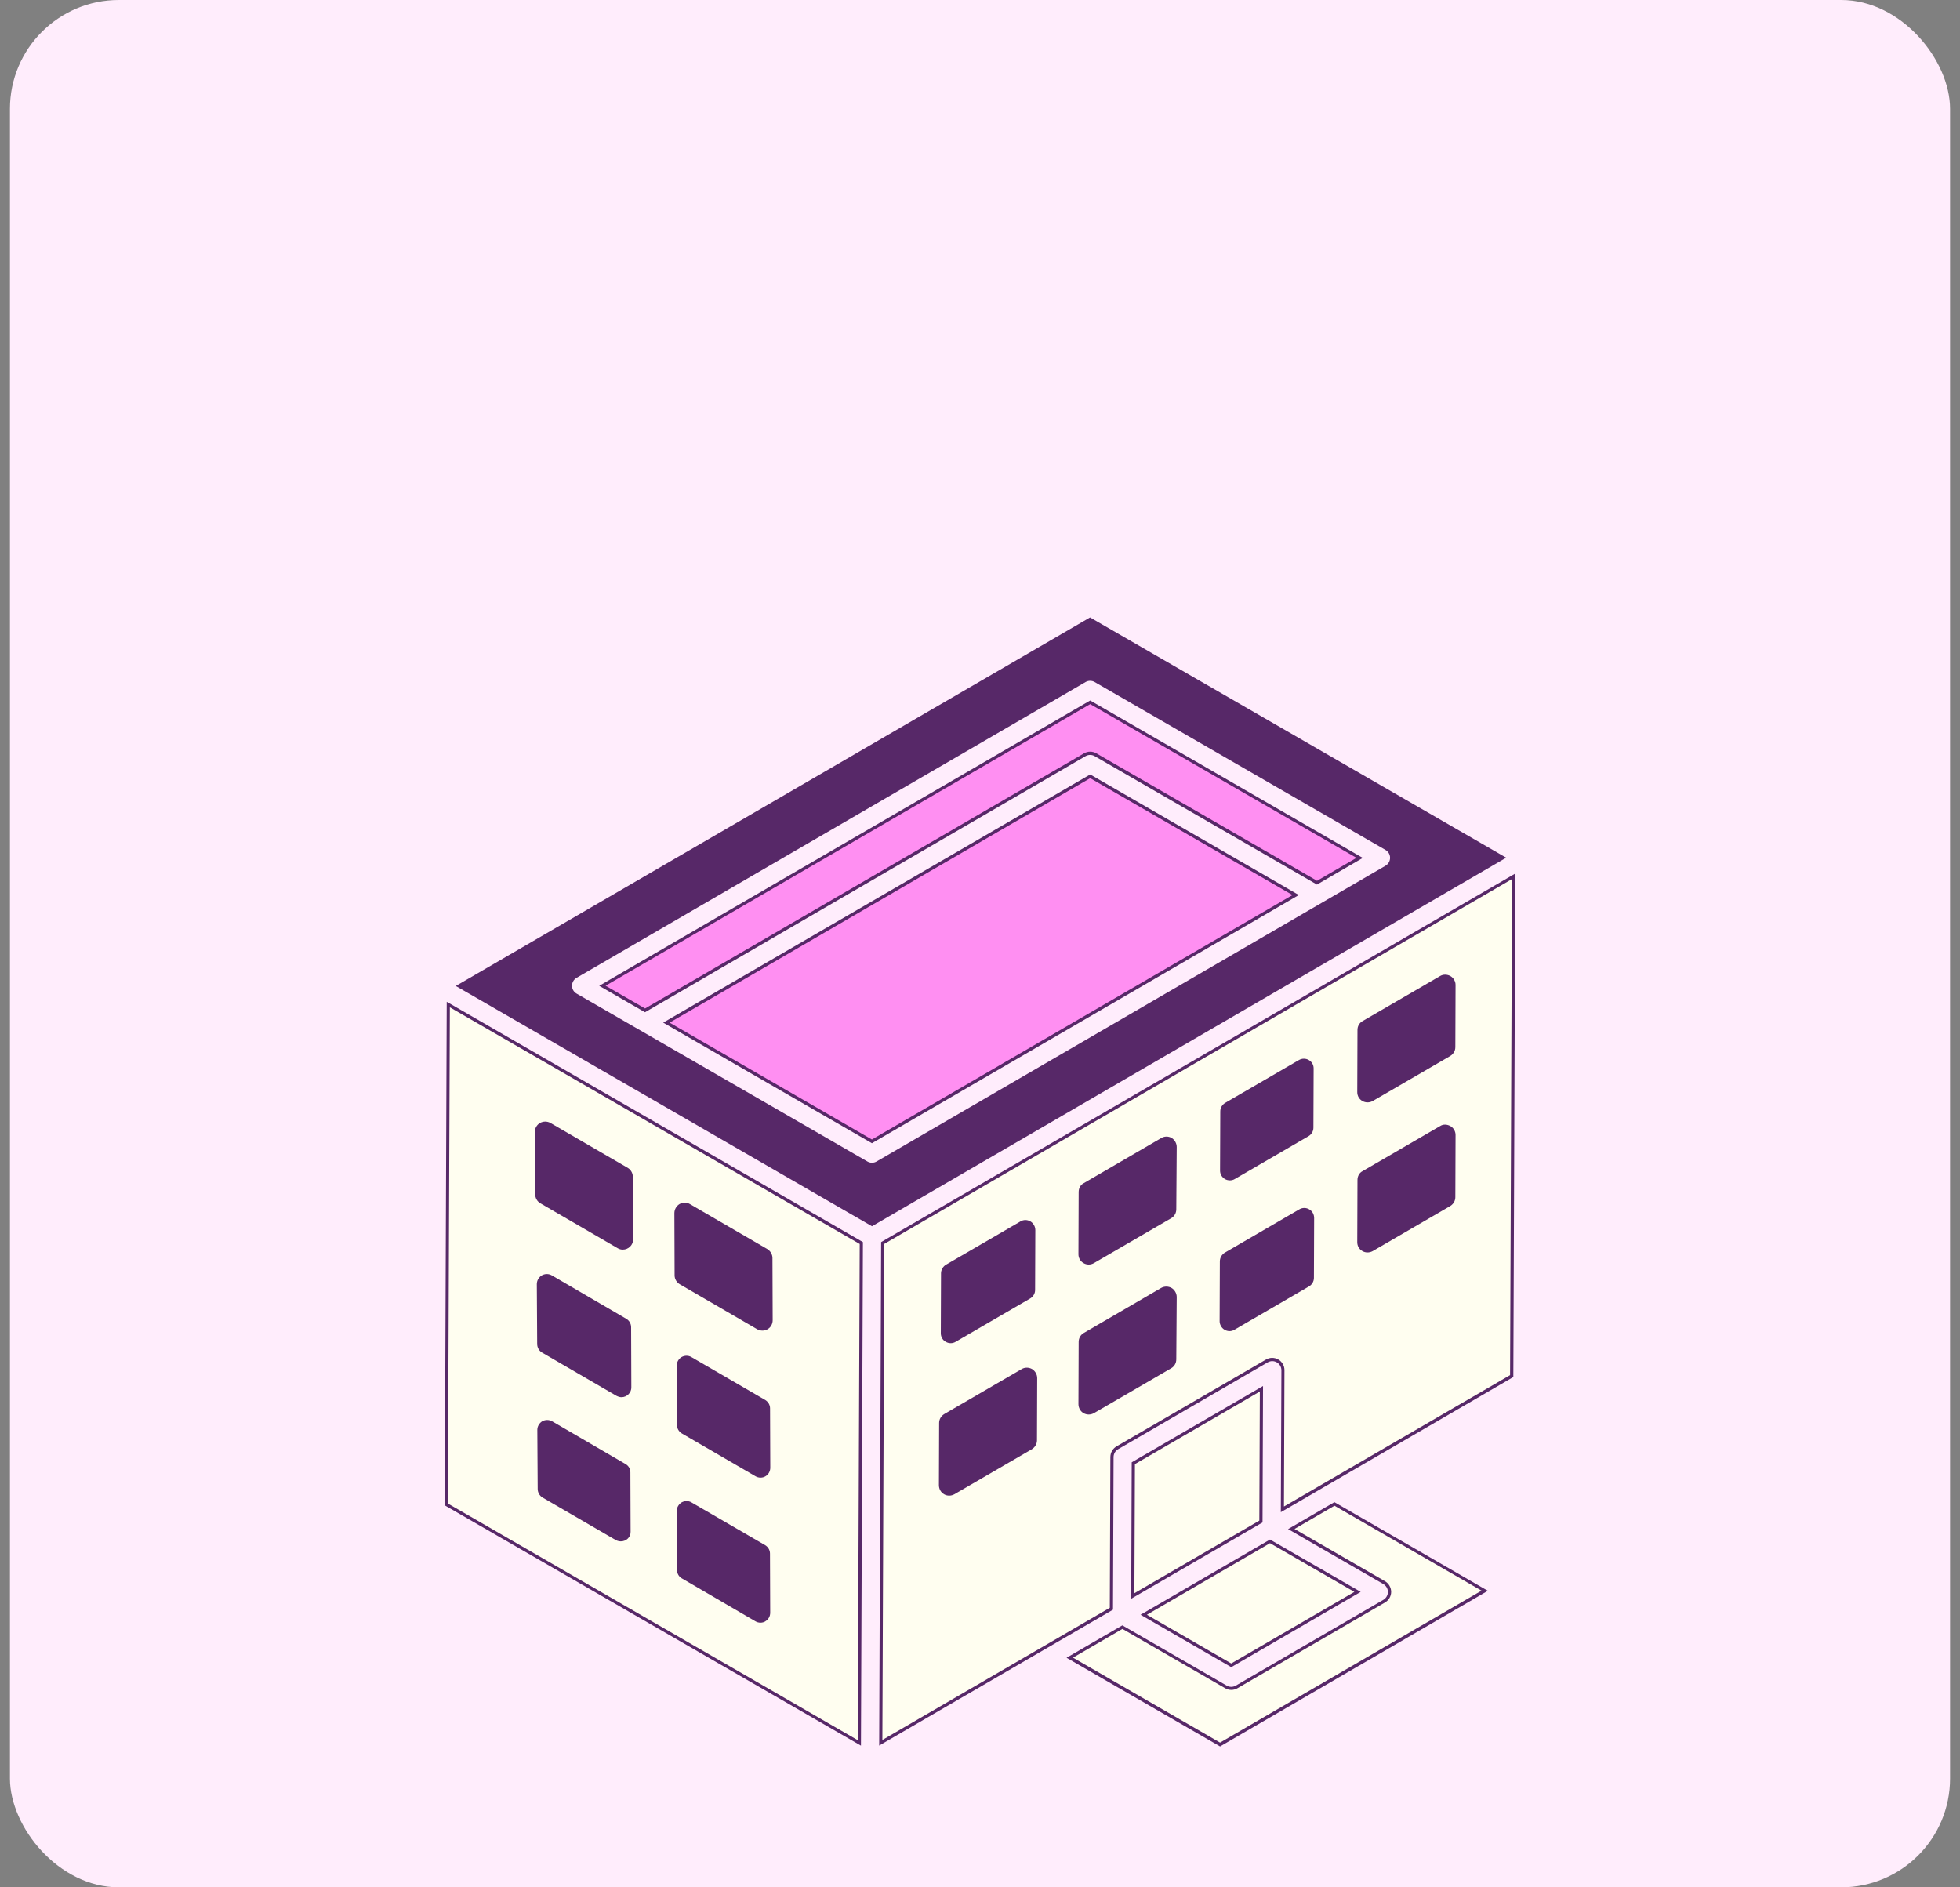
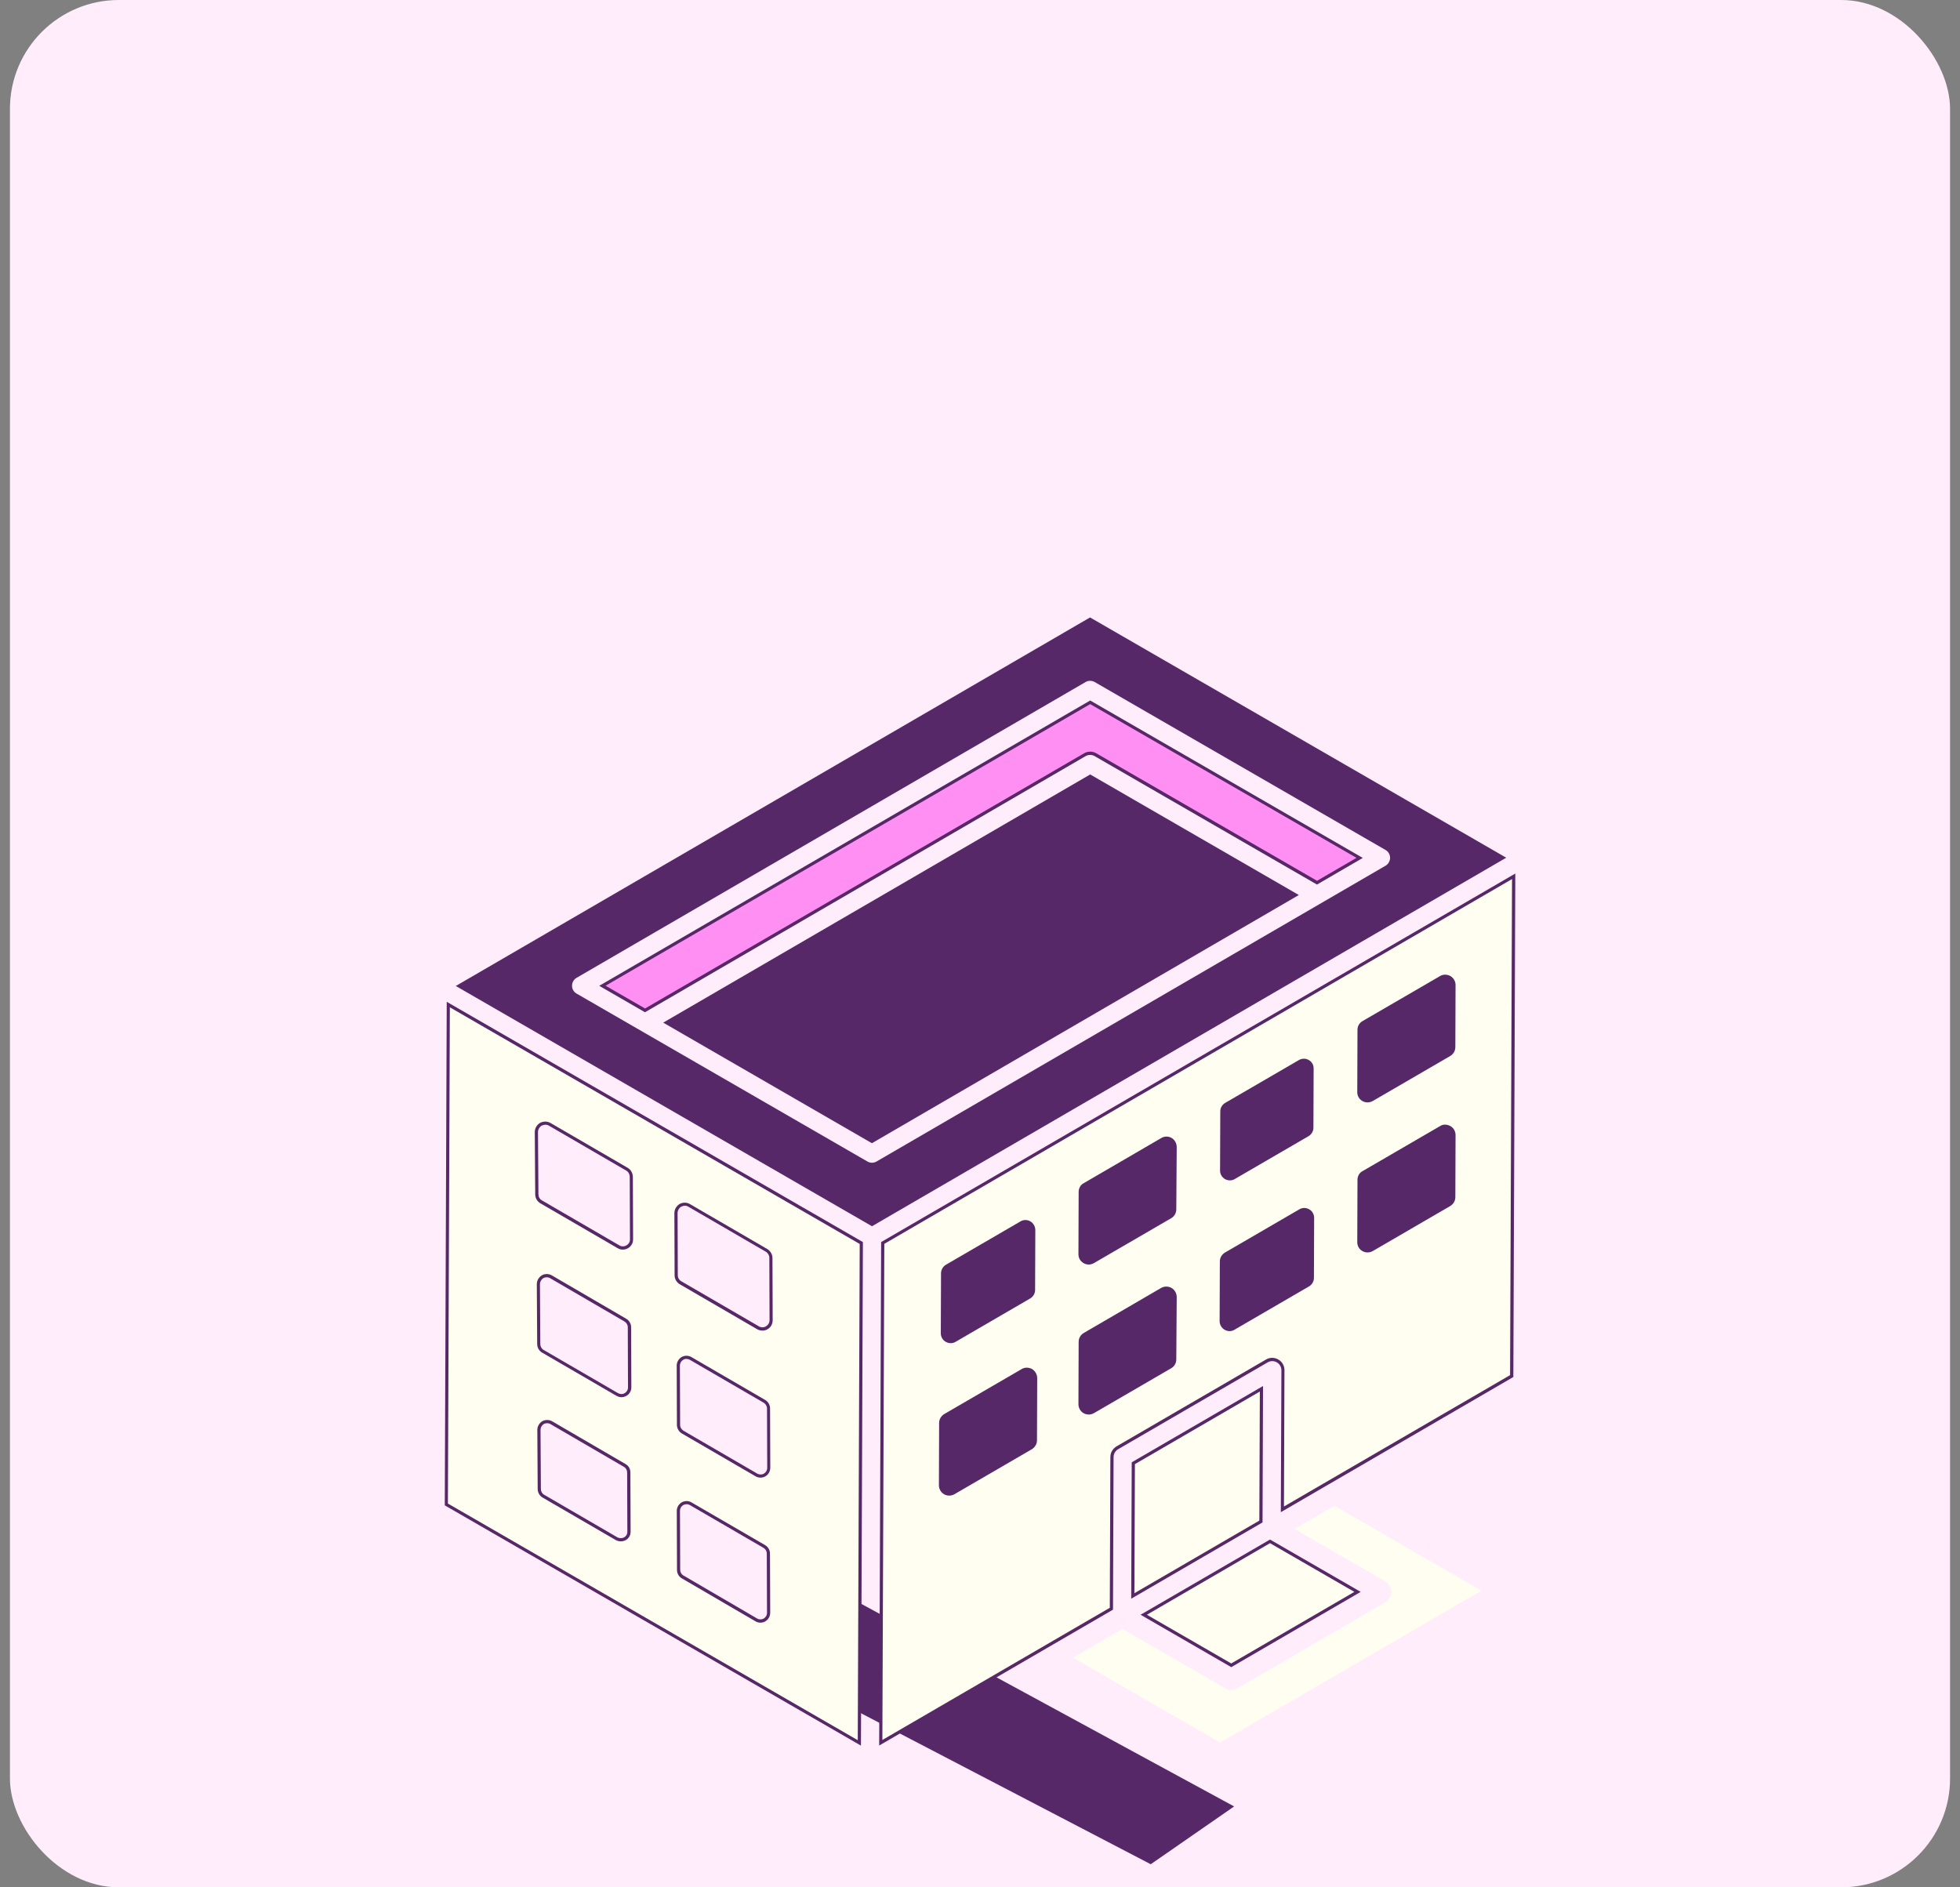
<svg xmlns="http://www.w3.org/2000/svg" id="Layer_1" viewBox="0 0 270 260">
  <rect x="0" y="0" width="270" height="260" fill="#808080" stroke="none" />
  <defs>
    <style>.cls-1{fill:#ff8ff2;}.cls-2{fill:#fffef0;}.cls-3{fill:#572868;}.cls-4{fill:#ffedfc;}</style>
  </defs>
  <rect class="cls-4" x="1.37" width="267.26" height="260" rx="15" ry="15" />
-   <path class="cls-3" d="M117.87,220.53c-1.59-2.53-2.06-5.59-2.13-8.53-.12-5.25,1.15-10.4,1.25-15.63.11-6.53.03-13.03.66-19.53l-.88.51-51.21-28.81v58.68l40.87,21.3,11.47-7.95s-.03-.03-.03-.04Z" />
+   <path class="cls-3" d="M117.87,220.53c-1.59-2.53-2.06-5.59-2.13-8.53-.12-5.25,1.15-10.4,1.25-15.63.11-6.53.03-13.03.66-19.53v58.68l40.87,21.3,11.47-7.95s-.03-.03-.03-.04Z" />
  <path class="cls-3" d="M204.96,126.43l-82.79,47.8c.06.2.1.42.07.64-.03.25-.05.51-.08.76.82.15,1.61.71,1.74,1.55.6,3.92.66,7.86.49,11.81-.15,3.45-.46,6.88-.64,10.33-.12,2.39-.05,4.75.05,7.14.14,3.25.41,7.03-.46,10.35l24.47-16.96,28.14-16.99,30.67-2.88-1.66-53.55Z" />
  <g id="_x31_85">
    <path class="cls-3" d="M61.27,207.38l.27-69.37,57.33,33.1-.27,69.37-57.33-33.1ZM94.59,207.22c-.16,0-.32.04-.47.12-.28.17-.45.46-.45.78l.03,8.15c0,.32.18.63.44.77l10.16,5.93c.13.08.29.12.45.12s.32-.04.45-.12c.29-.16.46-.46.46-.81l-.03-8.15c0-.32-.17-.61-.46-.78l-10.14-5.89c-.14-.08-.29-.12-.44-.12ZM75.38,196.06c-.16,0-.33.04-.47.12-.27.16-.45.48-.45.8l.05,8.15c0,.32.17.63.43.78l10.13,5.89c.12.06.3.1.45.1.26,0,.5-.1.67-.28.16-.17.24-.38.23-.61l-.03-8.16c0-.33-.16-.62-.45-.78l-10.12-5.89c-.14-.08-.3-.12-.47-.12ZM94.58,187.2c-.16,0-.32.04-.47.13-.27.16-.45.47-.45.78l.03,8.2c0,.31.19.62.46.79l10.17,5.91c.14.08.29.12.46.12s.32-.04.45-.12c.29-.17.46-.47.46-.81l-.03-8.17c0-.31-.18-.62-.46-.79l-10.17-5.91c-.14-.08-.29-.12-.44-.12ZM75.32,175.96c-.17,0-.33.04-.48.13-.27.16-.46.49-.46.82l.05,8.25c0,.33.17.64.44.8l10.26,5.96c.16.08.34.13.46.13.26,0,.5-.1.67-.29.17-.18.26-.41.25-.65l-.03-8.27c0-.33-.18-.63-.46-.79l-10.25-5.97c-.14-.08-.31-.12-.47-.12ZM94.33,166.11c-.17,0-.35.05-.5.13-.29.17-.49.52-.49.86l.03,8.58c0,.34.18.66.5.84l10.67,6.2c.15.09.33.13.5.13s.33-.04.47-.13c.31-.18.5-.5.5-.87l-.03-8.58c0-.33-.2-.67-.5-.84l-10.67-6.2c-.15-.09-.31-.13-.48-.13ZM75.11,154.95c-.18,0-.35.05-.51.13-.29.17-.49.52-.49.86l.06,8.58c0,.35.17.67.47.84l10.67,6.2c.15.09.32.14.49.14.27,0,.53-.11.72-.31.18-.18.27-.41.26-.66l-.03-8.59c0-.37-.18-.7-.47-.87l-10.67-6.2c-.15-.09-.33-.13-.5-.13Z" />
    <path class="cls-2" d="M61.7,207.13l56.46,32.6.27-68.36c-8.16-4.71-32.33-18.66-56.46-32.6l-.27,68.37ZM85.53,212.34c-.21,0-.46-.05-.67-.16l-10.14-5.89c-.4-.24-.65-.7-.65-1.16l-.05-8.15c0-.48.27-.94.67-1.18.43-.24.94-.24,1.37,0l10.11,5.89c.43.24.67.67.67,1.16l.03,8.15c.03.75-.59,1.34-1.34,1.34ZM85.6,192.48c-.22,0-.46-.08-.68-.19l-10.27-5.97c-.41-.24-.65-.71-.65-1.17l-.05-8.25c0-.49.27-.95.68-1.2.44-.25.95-.25,1.39,0l10.24,5.97c.44.25.68.71.68,1.17l.03,8.25c.03.76-.6,1.39-1.36,1.39ZM105.43,223.36c-.4.24-.94.24-1.35,0l-10.15-5.92c-.4-.22-.67-.67-.67-1.16l-.03-8.15c0-.48.27-.91.67-1.16.43-.24.94-.24,1.35,0l10.15,5.89c.4.24.67.67.67,1.16l.03,8.15c0,.48-.24.94-.67,1.18ZM105.44,203.38c-.4.24-.94.24-1.35,0l-10.17-5.91c-.4-.24-.67-.7-.67-1.16l-.03-8.2c0-.46.27-.92.67-1.16.43-.24.94-.24,1.35,0l10.17,5.91c.4.24.67.67.67,1.16l.03,8.17c0,.49-.24.94-.67,1.19ZM93.61,165.87c.45-.25.99-.25,1.42,0l10.67,6.2c.42.25.71.74.71,1.22l.03,8.58c0,.51-.25.99-.71,1.25-.42.25-.96.25-1.42,0l-10.67-6.2c-.42-.25-.71-.71-.71-1.22l-.03-8.58c0-.51.28-.99.71-1.25ZM74.39,154.7c.45-.25.99-.25,1.44,0l10.67,6.2c.42.26.68.74.68,1.25l.03,8.58c.03.76-.62,1.42-1.42,1.42-.23,0-.48-.06-.71-.2l-10.67-6.2c-.42-.26-.68-.71-.68-1.22l-.06-8.58c0-.51.28-.99.71-1.25Z" />
    <polygon class="cls-3" points="91.36 140.88 150.18 106.69 178.92 123.3 120.11 157.49 91.36 140.88" />
-     <path class="cls-1" d="M92.24,140.88l27.87,16.1,57.94-33.68-27.87-16.1-57.94,33.68Z" />
    <path class="cls-3" d="M82.56,135.8l67.62-39.3,37.55,21.69-6.31,3.67-30.62-17.69c-.19-.11-.41-.17-.63-.17s-.44.06-.63.17l-60.69,35.28-6.3-3.64Z" />
    <path class="cls-1" d="M83.43,135.8l5.43,3.13,60.47-35.15c.52-.31,1.17-.31,1.7,0l30.4,17.56,5.43-3.16-36.68-21.18-66.75,38.79Z" />
-     <path class="cls-3" d="M146.93,228.37l7.68-4.46,14.37,8.3c.19.11.41.17.63.17s.44-.06.63-.17l20.33-11.82c.38-.22.62-.64.62-1.08,0-.45-.24-.86-.63-1.09l-13.12-7.57,6.38-3.71,21.14,12.21-36.89,21.44-21.14-12.21Z" />
    <path class="cls-2" d="M178.32,210.63l12.47,7.2c.52.3.84.86.85,1.46,0,.6-.32,1.16-.84,1.46l-20.33,11.82c-.52.31-1.17.31-1.7,0l-14.15-8.17-6.81,3.96,20.26,11.7,36.02-20.93-20.26-11.7-5.5,3.2Z" />
    <path class="cls-3" d="M62.79,135.83l87.37-50.77,57.33,33.1-87.37,50.77-57.33-33.1ZM150.17,93.79c-.22,0-.44.06-.63.17l-70.12,40.75c-.38.22-.62.64-.62,1.09,0,.45.24.86.63,1.08l40.06,23.13c.19.11.41.17.63.17s.44-.06.63-.17l70.12-40.75c.38-.22.62-.64.62-1.09s-.24-.86-.63-1.08l-40.06-23.13c-.19-.11-.41-.17-.63-.17Z" />
    <path class="cls-3" d="M150.16,85.57c-11.98,6.96-79.72,46.33-86.5,50.27l56.46,32.6c12.52-7.28,67.31-39.11,86.5-50.26l-56.46-32.6ZM120.96,160.4c-.52.31-1.17.31-1.7,0l-40.06-23.13c-.52-.3-.84-.86-.85-1.46,0-.6.32-1.16.84-1.47l70.12-40.75c.53-.31,1.17-.31,1.7,0l40.06,23.13c.52.3.85.86.85,1.46s-.32,1.16-.84,1.47l-70.12,40.75Z" />
    <path class="cls-3" d="M121.38,171.11l87.36-50.77-.27,69.36-32.03,18.62.08-19.55c0-.45-.24-.87-.63-1.09-.19-.11-.41-.17-.63-.17s-.44.06-.63.17l-20.61,11.97c-.38.22-.62.64-.62,1.08l-.08,21.02-32.21,18.72.27-69.36ZM141.45,188.85c-.17,0-.33.04-.47.13l-10.68,6.2c-.3.18-.49.5-.49.84l-.03,8.58c0,.37.18.69.48.86.15.09.31.14.48.14s.35-.05.5-.14l10.67-6.2c.29-.17.49-.51.49-.84l.03-8.58c0-.35-.19-.69-.5-.87-.15-.08-.32-.13-.49-.13ZM160.67,177.69c-.17,0-.35.05-.51.13l-10.64,6.2c-.3.17-.49.49-.49.84l-.03,8.58c0,.37.18.69.48.86.15.09.31.14.48.14s.35-.05.5-.14l10.67-6.2c.29-.17.46-.49.46-.84l.06-8.58c0-.35-.19-.69-.5-.87-.15-.08-.32-.13-.5-.13ZM141.25,168.51c-.16,0-.31.04-.44.12l-10.27,5.97c-.27.16-.46.48-.46.79l-.03,8.28c0,.33.18.63.46.79.15.08.31.13.48.13s.31-.04.45-.12l10.27-5.97c.29-.17.46-.47.46-.79l.03-8.26c0-.33-.18-.65-.47-.82-.14-.08-.3-.12-.47-.12ZM179.67,166.86c-.17,0-.32.04-.46.12l-10.27,5.97c-.28.17-.46.49-.46.82l-.03,8.25c0,.31.19.63.47.79.14.08.3.12.47.12s.31-.04.44-.12l10.27-5.97c.28-.17.46-.47.46-.79l.03-8.26c0-.35-.17-.65-.46-.82-.14-.08-.3-.13-.47-.13ZM160.69,157.01c-.18,0-.35.05-.51.15l-10.66,6.21c-.31.16-.49.47-.49.84l-.03,8.58c0,.36.18.66.48.83.15.09.31.14.48.14s.35-.05.5-.14l10.67-6.2c.29-.17.46-.49.46-.84l.06-8.58c0-.35-.19-.69-.5-.87-.14-.08-.31-.13-.48-.13ZM199.06,155.37c-.16,0-.31.04-.43.13l-10.7,6.22c-.31.16-.49.47-.49.84l-.03,8.58c0,.36.18.66.48.83.15.09.31.14.48.14s.35-.05.5-.14l10.67-6.2c.3-.18.49-.5.49-.84l.03-8.58c0-.34-.19-.68-.48-.83-.18-.1-.36-.15-.53-.15ZM179.63,146.29c-.16,0-.32.04-.47.13l-10.17,5.91c-.28.17-.46.46-.46.78l-.03,8.18c0,.32.17.61.46.78.14.08.3.12.46.12s.31-.04.44-.12l10.18-5.91c.28-.17.46-.46.46-.78l.03-8.18c0-.33-.16-.62-.45-.78-.14-.08-.29-.13-.45-.13ZM199.08,134.71c-.17,0-.33.04-.47.13l-10.68,6.2c-.31.18-.49.48-.49.84l-.03,8.58c0,.36.18.66.48.83.15.09.31.14.48.14s.35-.05.5-.14l10.67-6.2c.3-.18.49-.5.49-.84l.03-8.58c0-.33-.19-.66-.5-.84-.15-.08-.32-.13-.49-.13Z" />
    <path class="cls-2" d="M121.82,171.36l-.27,68.34,31.33-18.21.08-20.77c0-.6.32-1.15.84-1.46l20.6-11.97c.52-.31,1.17-.31,1.7,0,.52.3.85.87.84,1.47l-.07,18.78,31.15-18.1.27-68.34-86.48,50.26ZM168.1,153.1c0-.49.27-.92.67-1.16l10.17-5.91c.43-.24.94-.24,1.35,0,.43.24.67.67.67,1.16l-.03,8.17c0,.49-.27.92-.67,1.16l-10.17,5.91c-.4.24-.92.24-1.35,0-.4-.24-.67-.67-.67-1.16l.03-8.17ZM129.63,175.4c0-.46.27-.93.68-1.17l10.27-5.97c.41-.25.93-.25,1.36,0,.41.24.68.71.68,1.2l-.03,8.25c0,.49-.27.93-.68,1.17l-10.27,5.97c-.41.25-.93.25-1.36,0-.44-.24-.68-.71-.68-1.17l.03-8.28ZM142.85,198.43c0,.48-.28.96-.71,1.22l-10.67,6.2c-.45.25-.99.25-1.42,0-.45-.26-.71-.74-.71-1.25l.03-8.58c0-.51.28-.96.71-1.22l10.67-6.2c.42-.25.96-.25,1.42,0,.42.26.71.74.71,1.25l-.03,8.58ZM162.04,187.26c0,.51-.25.96-.68,1.22l-10.67,6.2c-.45.25-.99.25-1.42,0-.45-.25-.71-.74-.71-1.25l.03-8.58c0-.48.25-.96.71-1.22l10.65-6.2c.45-.25.99-.25,1.44,0,.42.25.71.74.71,1.25l-.06,8.58ZM162.04,166.59c0,.51-.25.96-.68,1.22l-10.67,6.2c-.45.26-.99.26-1.42,0-.45-.25-.71-.71-.71-1.22l.03-8.58c0-.51.25-.99.71-1.22l10.65-6.2c.45-.28.99-.28,1.44-.03.42.25.71.74.71,1.25l-.06,8.58ZM181,176.05c0,.49-.27.93-.68,1.17l-10.27,5.97c-.41.25-.93.25-1.36,0-.41-.24-.68-.71-.68-1.17l.03-8.25c0-.49.27-.95.68-1.2l10.27-5.97c.41-.25.95-.25,1.36,0,.44.24.68.71.68,1.2l-.03,8.25ZM200.48,164.93c0,.51-.28.96-.71,1.22l-10.67,6.2c-.45.25-.99.25-1.42,0-.45-.25-.71-.71-.71-1.22l.03-8.58c0-.51.25-.99.71-1.22l10.67-6.2c.42-.28.96-.25,1.42,0,.42.23.71.71.71,1.22l-.03,8.58ZM200.48,144.26c0,.51-.28.96-.71,1.22l-10.67,6.2c-.45.25-.99.25-1.42,0-.45-.25-.71-.71-.71-1.22l.03-8.58c0-.51.25-.96.71-1.22l10.67-6.2c.42-.25.96-.25,1.42,0,.42.25.71.71.71,1.22l-.03,8.58Z" />
    <polygon class="cls-3" points="157.12 222.45 174.95 212.09 187.44 219.3 169.61 229.67 157.12 222.45" />
    <path class="cls-2" d="M169.61,229.16l16.96-9.86-11.62-6.71-16.96,9.86,11.62,6.71Z" />
    <polygon class="cls-3" points="155.9 201.45 173.99 190.94 173.92 209.73 155.83 220.24 155.9 201.45" />
    <path class="cls-2" d="M156.27,219.48l17.21-10,.07-17.78-17.21,10-.07,17.77Z" />
  </g>
</svg>